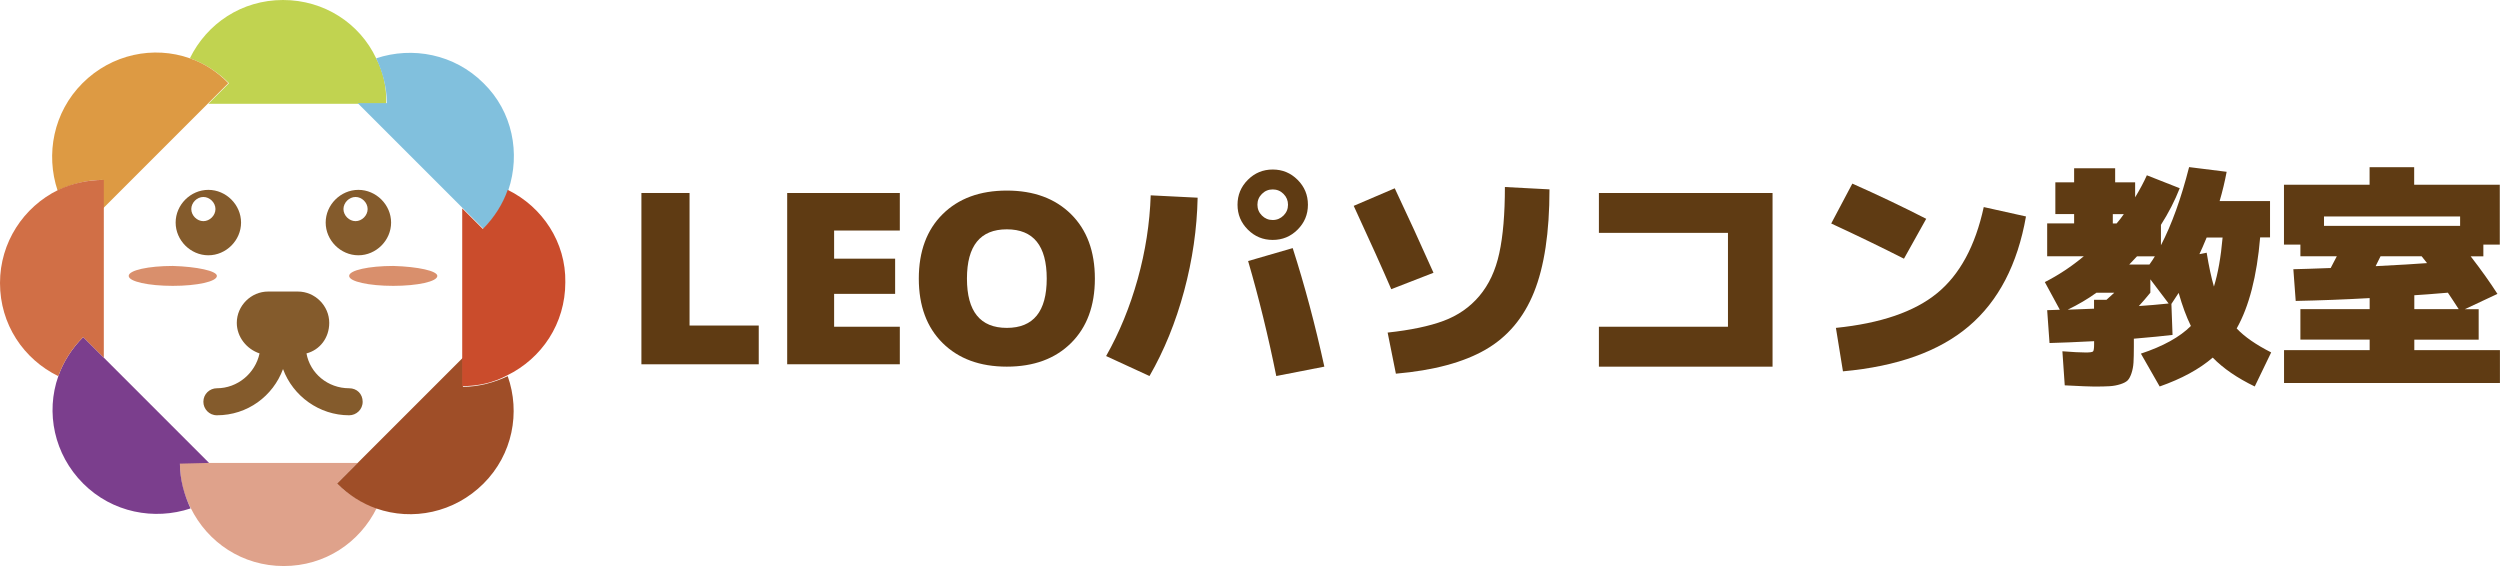
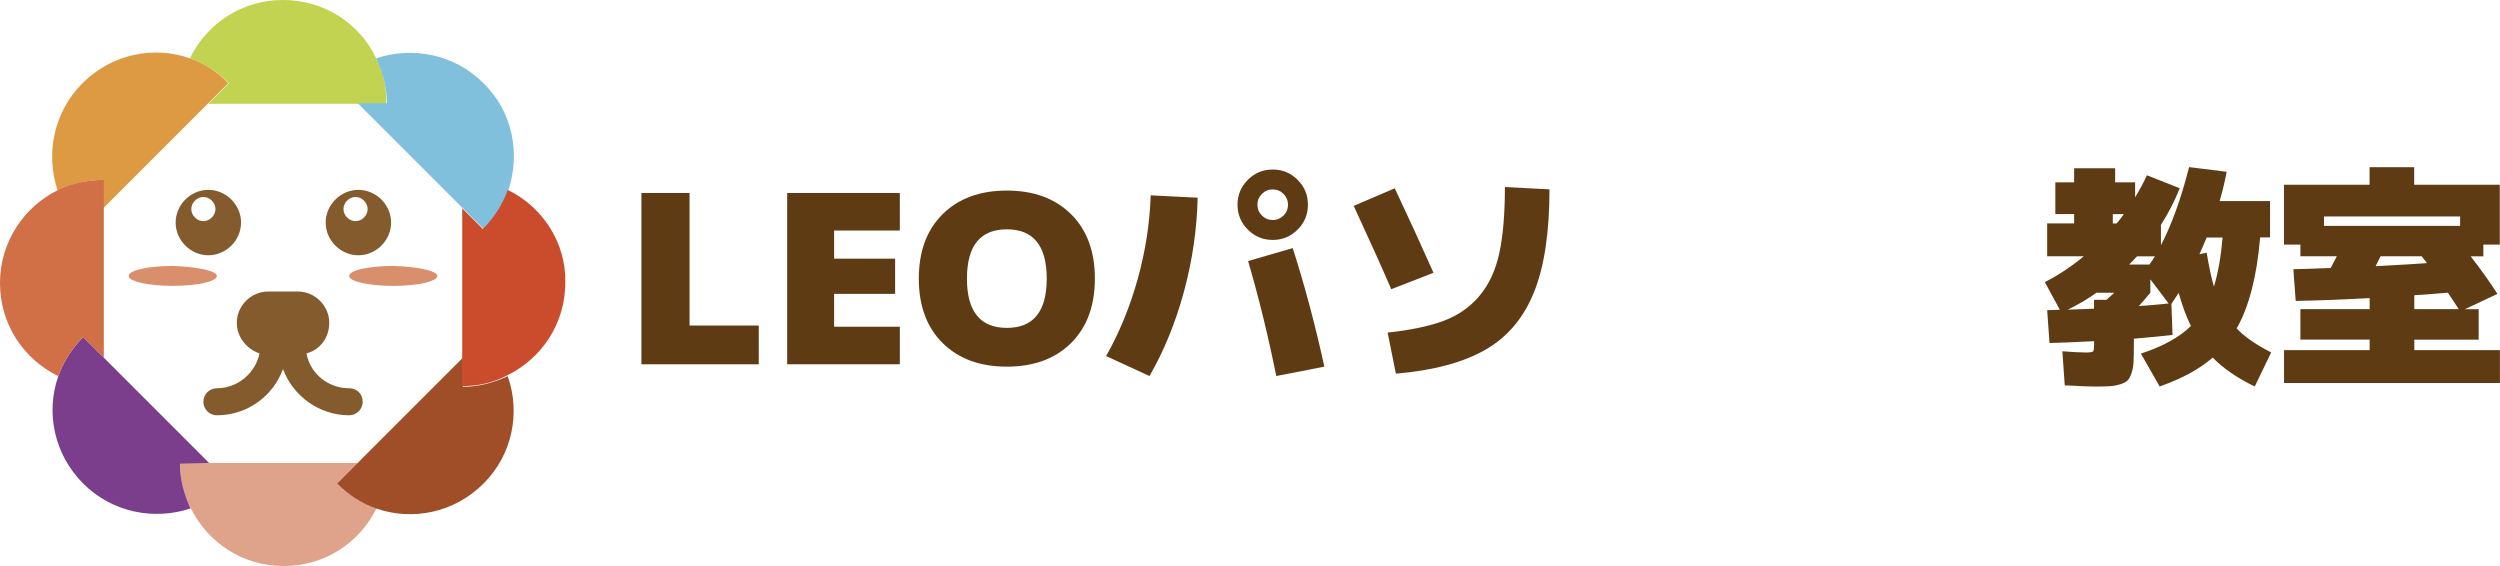
<svg xmlns="http://www.w3.org/2000/svg" version="1.1" id="レイヤー_1" x="0px" y="0px" viewBox="0 0 351.57 79.6" style="enable-background:new 0 0 351.57 79.6;" xml:space="preserve">
  <style type="text/css">
	.st0{fill:#C1D350;}
	.st1{fill:#81C0DD;}
	.st2{fill:#DFA28B;}
	.st3{fill:#7B3E8D;}
	.st4{fill:#9F4E28;}
	.st5{fill:#CA4C2C;}
	.st6{fill:#DD9A43;}
	.st7{fill:#D16F46;}
	.st8{fill:#845B2C;}
	.st9{fill:#D98F6C;}
	.st10{fill:#5F3B13;}
</style>
  <g>
    <g>
      <path class="st0" d="M52.9,8.2C50.6,3.3,45.6,0,39.8,0C34,0,29.1,3.3,26.7,8.2c2,0.7,3.9,1.9,5.5,3.5l-2.9,2.9h20.9h4.1    C54.4,12.3,53.9,10.1,52.9,8.2z" />
      <path class="st1" d="M68,11.7c-4.1-4.1-10-5.2-15.1-3.5c0.9,1.9,1.5,4.1,1.5,6.3h-4.1l14.8,14.8l2.9,2.9c1.6-1.6,2.8-3.5,3.5-5.5    C73.2,21.6,72.1,15.7,68,11.7z" />
      <path class="st2" d="M47.4,68l2.9-2.9H29.4h-4.1c0,2.3,0.5,4.4,1.5,6.3c2.4,4.9,7.3,8.2,13.1,8.2c5.8,0,10.7-3.3,13.1-8.2    C50.9,70.7,49,69.6,47.4,68z" />
      <path class="st3" d="M29.4,65.1L14.6,50.3l-2.9-2.9c-1.6,1.6-2.8,3.5-3.5,5.5C6.4,58,7.6,63.9,11.7,68s10,5.2,15.1,3.5    c-0.9-1.9-1.5-4.1-1.5-6.3L29.4,65.1L29.4,65.1z" />
      <path class="st4" d="M71.4,52.9c-1.9,0.9-4.1,1.5-6.3,1.5v-4.1L50.3,65.1L47.4,68c1.6,1.6,3.5,2.8,5.5,3.5    c5.1,1.8,11,0.6,15.1-3.5S73.2,58,71.4,52.9z" />
      <path class="st5" d="M71.4,26.7c-0.7,2-1.9,3.9-3.5,5.5L65,29.3v20.9v4.1c2.3,0,4.4-0.5,6.3-1.5c4.9-2.4,8.2-7.3,8.2-13.1    C79.6,34.1,76.3,29.1,71.4,26.7z" />
      <path class="st6" d="M26.7,8.2c-5.1-1.8-11-0.6-15.1,3.5s-5.2,10-3.5,15.1c1.9-0.9,4.1-1.5,6.3-1.5v4.1l14.8-14.8l2.9-2.9    C30.6,10.1,28.7,8.9,26.7,8.2z" />
      <path class="st7" d="M8.2,26.7C3.3,29.1,0,34.1,0,39.8c0,5.8,3.3,10.7,8.2,13.1c0.7-2,1.9-3.9,3.5-5.5l2.9,2.9V29.4v-4.1    C12.3,25.3,10.1,25.8,8.2,26.7z" />
      <path class="st8" d="M49.1,54.6c-3,0-5.5-2.1-6-4.9c1.9-0.5,3.2-2.2,3.2-4.3l0,0c0-2.4-2-4.4-4.4-4.4h-4.2c-2.4,0-4.4,2-4.4,4.4    l0,0c0,2,1.4,3.7,3.2,4.3c-0.6,2.8-3.1,4.9-6,4.9c-1,0-1.9,0.8-1.9,1.9c0,1,0.8,1.9,1.9,1.9c4.3,0,7.9-2.7,9.3-6.5    c1.4,3.8,5.1,6.5,9.3,6.5c1,0,1.9-0.8,1.9-1.9C51,55.4,50.2,54.6,49.1,54.6z" />
      <path class="st8" d="M29.3,26.7c-2.5,0-4.6,2.1-4.6,4.6s2.1,4.6,4.6,4.6s4.6-2.1,4.6-4.6S31.8,26.7,29.3,26.7z M28.6,31.1    c-0.9,0-1.7-0.8-1.7-1.7c0-0.9,0.8-1.7,1.7-1.7c0.9,0,1.7,0.8,1.7,1.7C30.3,30.3,29.5,31.1,28.6,31.1z" />
      <path class="st8" d="M50.4,26.7c-2.5,0-4.6,2.1-4.6,4.6s2.1,4.6,4.6,4.6s4.6-2.1,4.6-4.6S52.9,26.7,50.4,26.7z M50,31.1    c-0.9,0-1.7-0.8-1.7-1.7c0-0.9,0.8-1.7,1.7-1.7s1.7,0.8,1.7,1.7C51.7,30.3,50.9,31.1,50,31.1z" />
      <g>
        <path class="st9" d="M30.5,38.8c0,0.8-2.8,1.4-6.2,1.4s-6.2-0.6-6.2-1.4c0-0.8,2.8-1.4,6.2-1.4C27.7,37.5,30.5,38.1,30.5,38.8z" />
        <path class="st9" d="M61.5,38.8c0,0.8-2.8,1.4-6.2,1.4s-6.2-0.6-6.2-1.4c0-0.8,2.8-1.4,6.2-1.4C58.8,37.5,61.5,38.1,61.5,38.8z" />
      </g>
    </g>
    <g>
      <g>
        <path class="st10" d="M96.97,27.14v18.64h9.73v5.45h-16.5V27.14H96.97z" />
        <path class="st10" d="M125.88,36.38v4.95h-8.58v4.62h9.24v5.28H110.7V27.14h15.84v5.28h-9.24v3.96H125.88z" />
        <path class="st10" d="M132.56,30.12c2.23-2.21,5.24-3.32,9.03-3.32s6.79,1.11,9.03,3.32c2.23,2.21,3.35,5.23,3.35,9.06     s-1.12,6.85-3.35,9.06c-2.23,2.21-5.24,3.32-9.03,3.32s-6.79-1.11-9.03-3.32c-2.23-2.21-3.35-5.23-3.35-9.06     S130.33,32.33,132.56,30.12z M135.98,39.18c0,4.62,1.87,6.93,5.61,6.93s5.61-2.31,5.61-6.93s-1.87-6.93-5.61-6.93     S135.98,34.56,135.98,39.18z" />
        <path class="st10" d="M161.65,52.88l-6.1-2.81c1.87-3.3,3.35-6.91,4.44-10.82s1.7-7.84,1.83-11.78l6.6,0.33     c-0.09,4.36-0.72,8.73-1.9,13.12C165.34,45.3,163.72,49.29,161.65,52.88z M182.48,25.29c0.97,0.97,1.45,2.13,1.45,3.5     c0,1.37-0.48,2.53-1.45,3.5c-0.97,0.97-2.13,1.45-3.5,1.45s-2.53-0.48-3.5-1.45c-0.97-0.97-1.45-2.13-1.45-3.5     c0-1.36,0.48-2.53,1.45-3.5c0.97-0.97,2.13-1.45,3.5-1.45S181.51,24.32,182.48,25.29z M186.24,51.56l-6.76,1.32     c-1.14-5.65-2.46-11.04-3.96-16.17l6.27-1.82C183.48,40.15,184.96,45.71,186.24,51.56z M180.5,30.31     c0.42-0.42,0.63-0.92,0.63-1.52c0-0.59-0.21-1.1-0.63-1.52c-0.42-0.42-0.92-0.63-1.52-0.63s-1.1,0.21-1.52,0.63     c-0.42,0.42-0.63,0.92-0.63,1.52c0,0.59,0.21,1.1,0.63,1.52c0.42,0.42,0.92,0.63,1.52,0.63S180.08,30.72,180.5,30.31z" />
        <path class="st10" d="M196.14,26.48c1.8,3.81,3.62,7.77,5.45,11.88l-5.94,2.31c-1.25-2.9-3.01-6.81-5.28-11.72L196.14,26.48z      M196.3,52.55l-1.16-5.78c3.23-0.35,5.86-0.9,7.87-1.65c2.01-0.75,3.69-1.91,5.03-3.5s2.28-3.59,2.8-6.01     c0.53-2.42,0.79-5.52,0.79-9.31l6.27,0.33c0,6.05-0.73,10.87-2.18,14.47c-1.45,3.6-3.72,6.29-6.81,8.07S201.63,52.09,196.3,52.55     z" />
-         <path class="st10" d="M249.27,27.14v24.42h-24.42v-5.61H243v-13.2h-18.15v-5.61H249.27z" />
-         <path class="st10" d="M270.88,30.77l-3.13,5.61c-3.21-1.63-6.62-3.28-10.23-4.95l2.97-5.61     C264.05,27.4,267.52,29.05,270.88,30.77z M278.97,29.12l5.94,1.32c-1.19,6.75-3.87,11.9-8.04,15.44s-10.07,5.65-17.7,6.34     l-0.99-6.11c6.29-0.64,11.03-2.26,14.22-4.87C275.59,38.64,277.78,34.6,278.97,29.12z" />
        <path class="st10" d="M294.48,54.36c-0.48,0-1.86-0.05-4.12-0.17l-0.33-4.79c1.43,0.11,2.53,0.17,3.3,0.17     c0.57,0,0.91-0.05,1.01-0.15c0.1-0.1,0.15-0.43,0.15-1.01v-0.43c-2.55,0.13-4.64,0.22-6.27,0.26l-0.33-4.62     c0.2,0,0.5-0.01,0.89-0.03c0.4-0.02,0.69-0.03,0.89-0.03l-2.11-3.89c1.91-0.97,3.74-2.18,5.48-3.63h-5.15v-4.62h3.79v-1.32h-2.64     v-4.46h2.64v-1.98h5.77v1.98h2.81v2.11c0.68-1.12,1.23-2.16,1.65-3.1l4.62,1.82c-0.68,1.74-1.56,3.45-2.64,5.15v2.87     c1.52-2.92,2.84-6.59,3.96-10.99l5.28,0.66c-0.26,1.39-0.59,2.76-0.99,4.12h7.09v5.11h-1.39c-0.46,5.46-1.56,9.72-3.3,12.8     c1.1,1.17,2.72,2.29,4.85,3.37l-2.31,4.79c-2.46-1.19-4.43-2.54-5.91-4.06c-1.89,1.63-4.38,2.98-7.46,4.06l-2.64-4.62     c3.12-1.03,5.47-2.33,7.03-3.89c-0.64-1.3-1.21-2.85-1.72-4.65c-0.11,0.18-0.45,0.69-1.02,1.55l0.16,4.36     c-1.25,0.15-3.07,0.33-5.44,0.53v1.12c0,0.95-0.02,1.69-0.05,2.23c-0.03,0.54-0.13,1.04-0.28,1.5c-0.15,0.46-0.34,0.8-0.54,1.01     c-0.21,0.21-0.55,0.39-1.02,0.54c-0.47,0.15-0.98,0.25-1.52,0.28C296.13,54.35,295.4,54.36,294.48,54.36z M294.48,43.41v-1.25     h1.75l1.09-0.99h-2.51c-1.19,0.86-2.53,1.65-4.03,2.38C292.41,43.5,293.64,43.45,294.48,43.41z M298.67,30.11h-1.55v1.32h0.53     C298,31.03,298.34,30.59,298.67,30.11z M299.43,37.2h2.84c0.29-0.4,0.54-0.78,0.76-1.15h-2.51     C300.03,36.58,299.67,36.96,299.43,37.2z M300.78,43.04c1.36-0.09,2.76-0.21,4.19-0.36l-2.57-3.4v1.88     C301.8,41.89,301.27,42.52,300.78,43.04z M311.34,40.3c0.57-1.85,0.98-4.15,1.22-6.9h-2.24c-0.44,1.06-0.78,1.84-1.02,2.34     l1.02-0.2C310.63,37.45,310.97,39.03,311.34,40.3z" />
        <path class="st10" d="M339.52,47.76v1.48h12.04v4.62h-30.36v-4.62h12.04v-1.48h-9.74v-4.29h9.74v-1.55     c-3.54,0.2-7.01,0.33-10.4,0.4l-0.33-4.46c1.08-0.02,2.83-0.08,5.25-0.17c0.48-0.92,0.77-1.47,0.86-1.65h-5.12V34.4h-2.31v-8.42     h12.04v-2.47h6.27v2.47h12.04v8.42h-2.31v1.65h-1.78c1.5,1.94,2.75,3.7,3.76,5.28l-4.59,2.15h1.95v4.29H339.52z M345.96,30.44     h-19.14v1.32h19.14V30.44z M341.31,37c-0.02-0.04-0.28-0.36-0.76-0.96h-5.78l-0.69,1.39C337.38,37.26,339.79,37.12,341.31,37z      M344.24,41.16c-2.11,0.18-3.68,0.3-4.72,0.36v1.95h6.24c-0.2-0.31-0.48-0.74-0.84-1.29C344.56,41.64,344.33,41.29,344.24,41.16z     " />
      </g>
    </g>
  </g>
</svg>